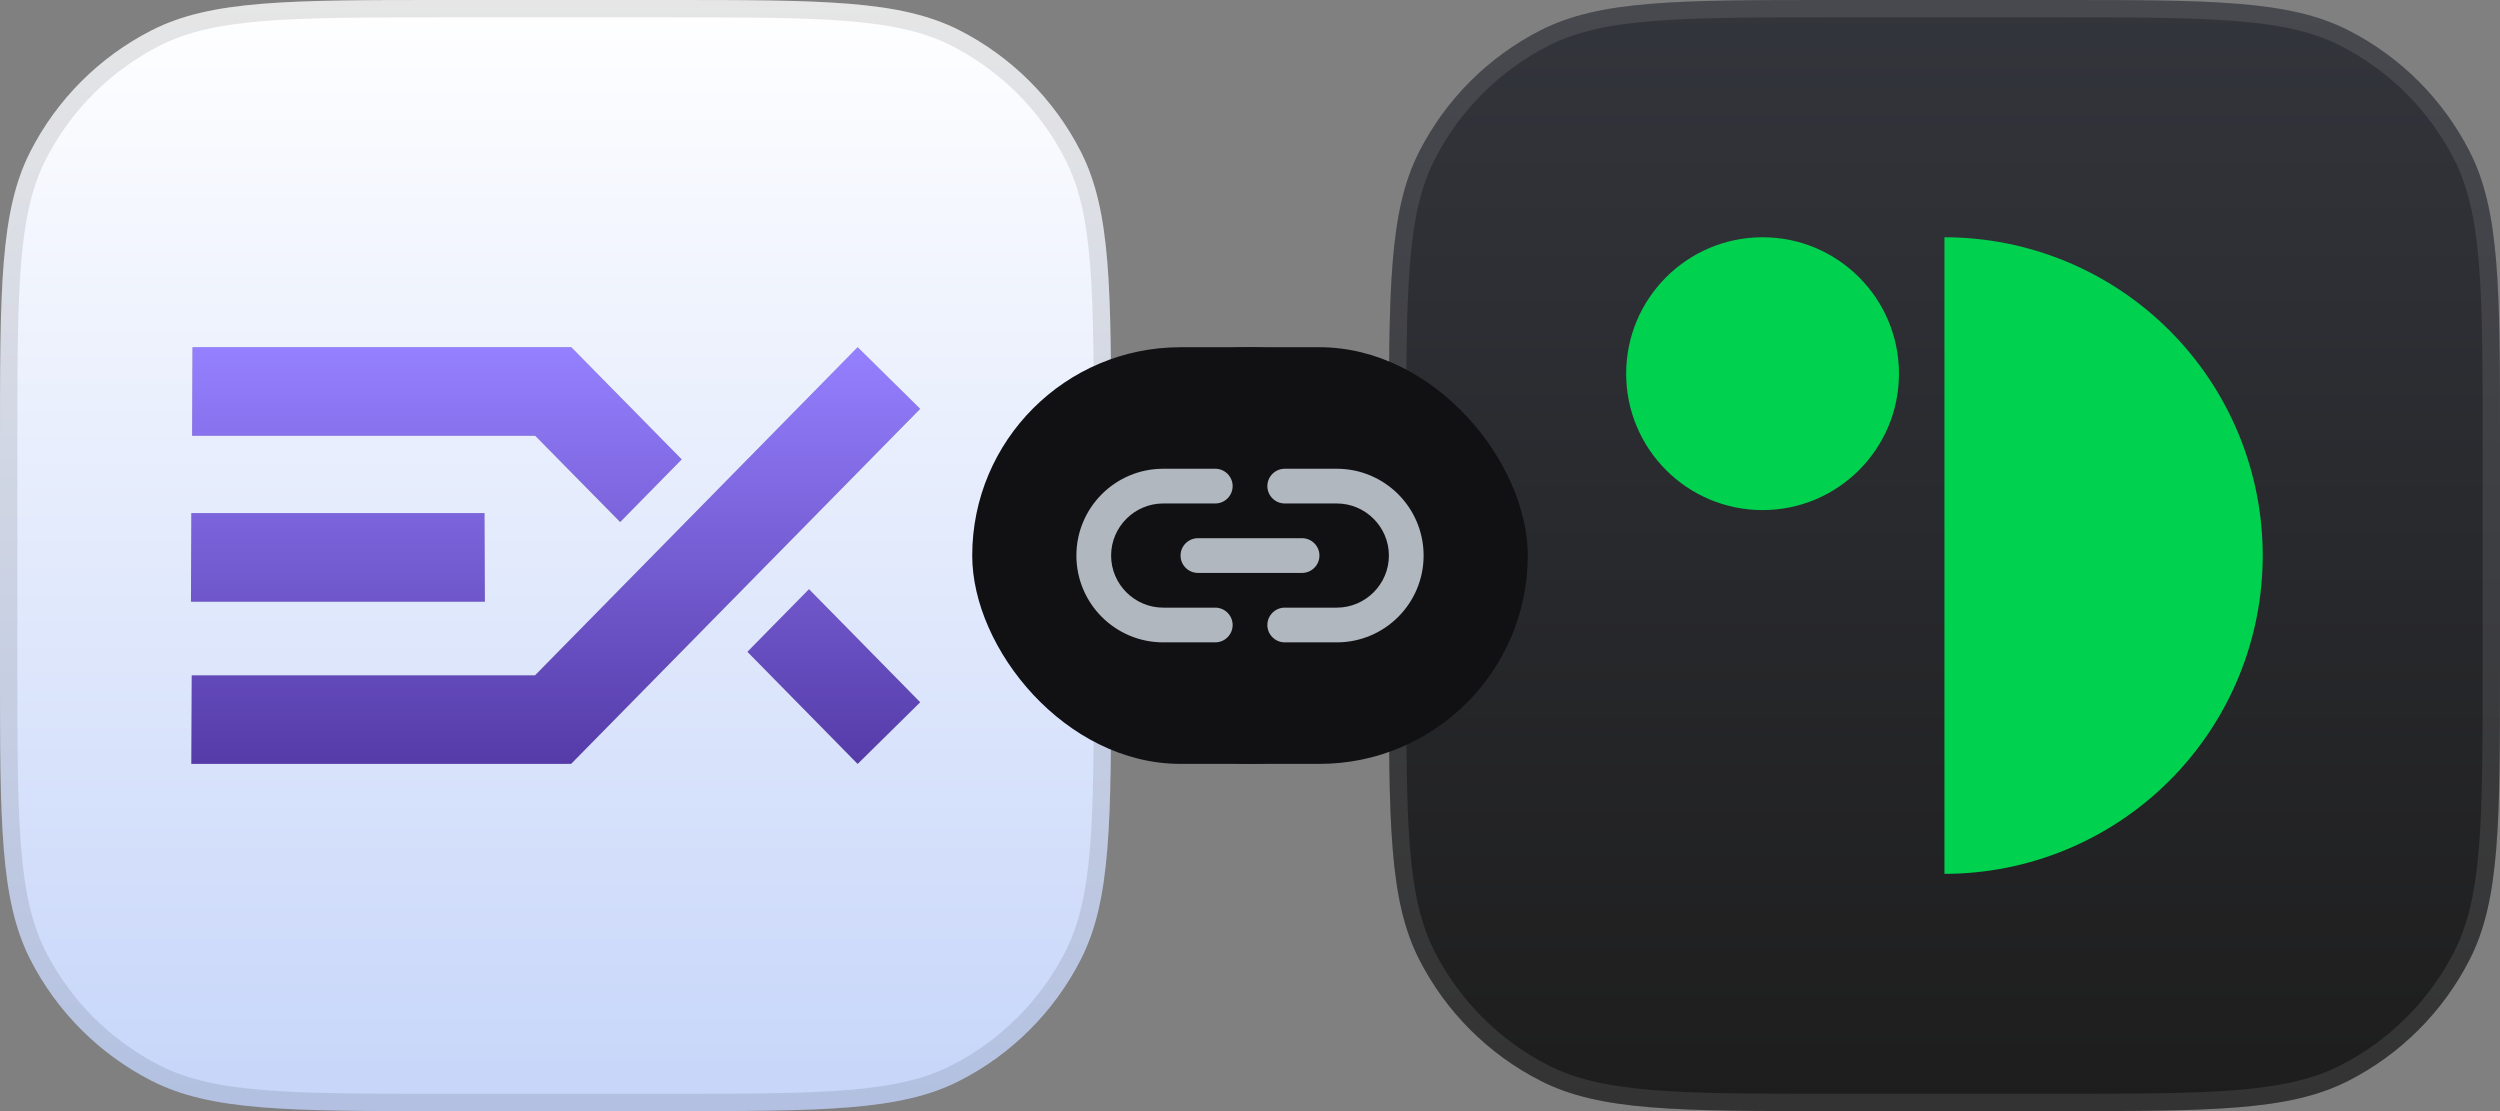
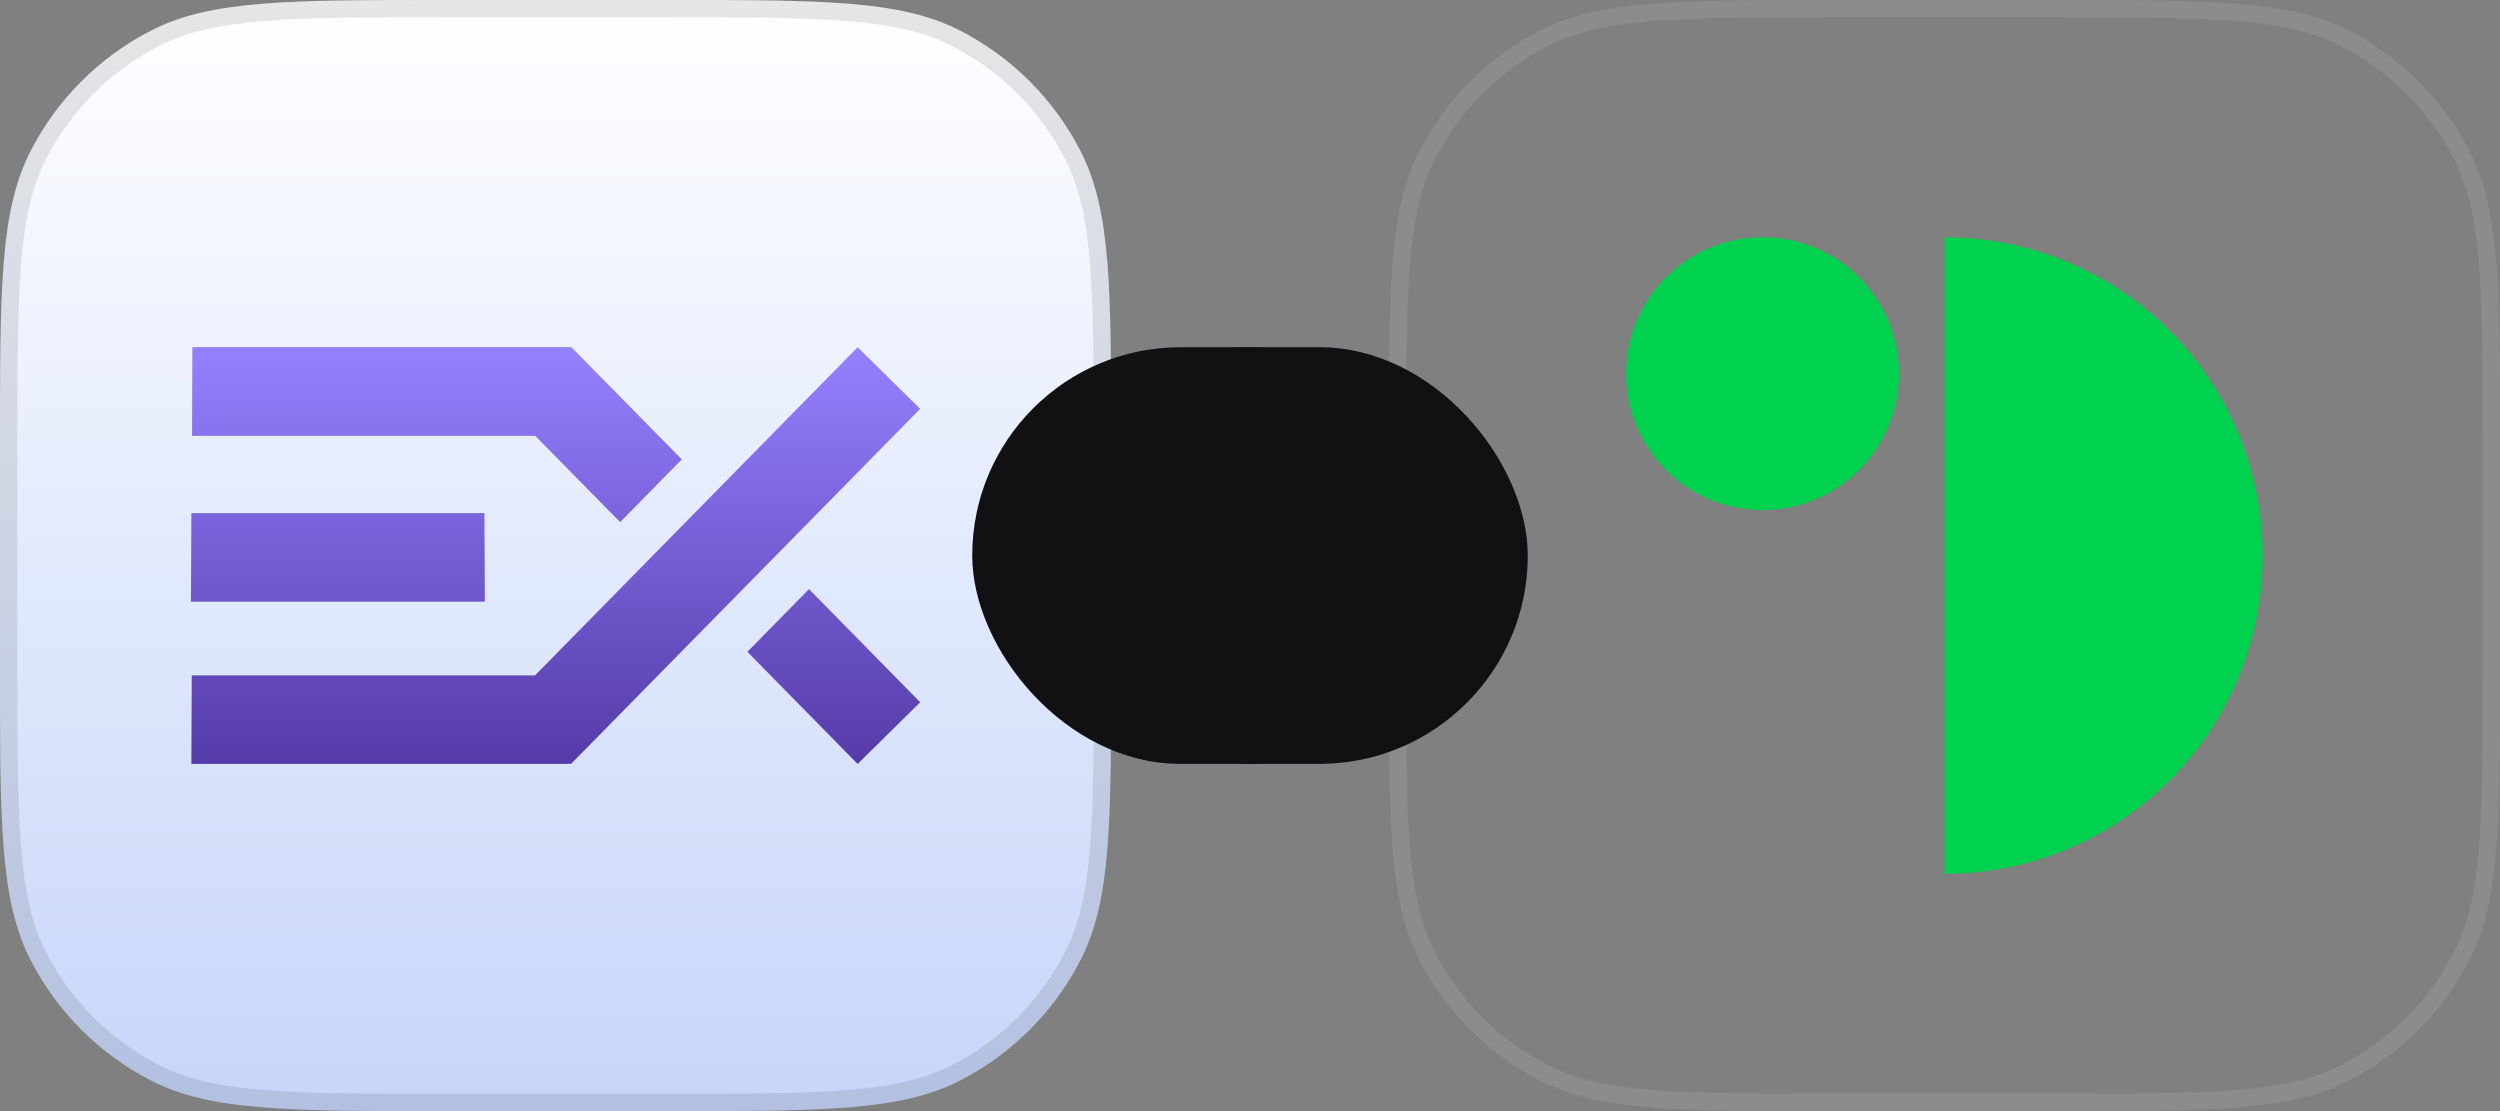
<svg xmlns="http://www.w3.org/2000/svg" width="360" height="160" viewBox="0 0 360 160" fill="none">
  <rect x="0" y="0" width="360" height="160" fill="#808080" stroke="none" />
  <g clip-path="url(#clip0_2166_41409)">
    <path d="M0 64C0 41.598 0 30.397 4.36 21.84C8.195 14.314 14.314 8.195 21.84 4.36C30.397 0 41.598 0 64 0H96C118.402 0 129.603 0 138.16 4.36C145.686 8.195 151.805 14.314 155.64 21.84C160 30.397 160 41.598 160 64V96C160 118.402 160 129.603 155.64 138.16C151.805 145.686 145.686 151.805 138.16 155.64C129.603 160 118.402 160 96 160H64C41.598 160 30.397 160 21.84 155.64C14.314 151.805 8.195 145.686 4.36 138.16C0 129.603 0 118.402 0 96V64Z" fill="url(#paint0_linear_2166_41409)" />
    <path d="M64 1.25H96C107.222 1.25 115.563 1.251 122.17 1.791C128.763 2.33 133.519 3.399 137.592 5.474C144.883 9.189 150.811 15.117 154.526 22.408C156.601 26.481 157.67 31.237 158.209 37.83C158.749 44.437 158.75 52.778 158.75 64V96C158.75 107.222 158.749 115.563 158.209 122.17C157.67 128.763 156.601 133.519 154.526 137.592C150.811 144.883 144.883 150.811 137.592 154.526C133.519 156.601 128.763 157.67 122.17 158.209C115.563 158.749 107.222 158.75 96 158.75H64C52.778 158.75 44.437 158.749 37.83 158.209C31.237 157.67 26.481 156.601 22.408 154.526C15.117 150.811 9.189 144.883 5.474 137.592C3.399 133.519 2.33 128.763 1.791 122.17C1.251 115.563 1.25 107.222 1.25 96V64C1.25 52.778 1.251 44.437 1.791 37.83C2.33 31.237 3.399 26.481 5.474 22.408C9.189 15.117 15.117 9.189 22.408 5.474C26.481 3.399 31.237 2.33 37.83 1.791C44.437 1.251 52.778 1.25 64 1.25Z" stroke="black" stroke-opacity="0.1" stroke-width="2.5" />
-     <path d="M81.606 109.988H82.242L132.5 58.874L123.503 50L77.045 97.253H27.613L27.557 110H81.606L81.606 109.988Z" fill="#B0B7BF" />
    <path d="M81.606 109.988H82.242L132.5 58.874L123.503 50L77.045 97.253H27.613L27.557 110H81.606L81.606 109.988Z" fill="url(#paint1_linear_2166_41409)" />
    <path d="M98.162 66.152L89.302 75.165L77.075 62.747H27.669L27.725 50H82.26L98.162 66.152Z" fill="#B0B7BF" />
    <path d="M98.162 66.152L89.302 75.165L77.075 62.747H27.669L27.725 50H82.26L98.162 66.152Z" fill="url(#paint2_linear_2166_41409)" />
    <path d="M116.495 84.849L107.635 93.861L123.5 110L132.497 101.125L116.495 84.849Z" fill="#B0B7BF" />
    <path d="M116.495 84.849L107.635 93.861L123.5 110L132.497 101.125L116.495 84.849Z" fill="url(#paint3_linear_2166_41409)" />
-     <path d="M69.817 86.638L69.761 73.892H27.557L27.5 86.638H69.817Z" fill="#B0B7BF" />
    <path d="M69.817 86.638L69.761 73.892H27.557L27.5 86.638H69.817Z" fill="url(#paint4_linear_2166_41409)" />
  </g>
  <g clip-path="url(#clip1_2166_41409)">
-     <path d="M200 64C200 41.598 200 30.397 204.36 21.84C208.195 14.314 214.314 8.195 221.84 4.36C230.397 0 241.598 0 264 0H296C318.402 0 329.603 0 338.16 4.36C345.686 8.195 351.805 14.314 355.64 21.84C360 30.397 360 41.598 360 64V96C360 118.402 360 129.603 355.64 138.16C351.805 145.686 345.686 151.805 338.16 155.64C329.603 160 318.402 160 296 160H264C241.598 160 230.397 160 221.84 155.64C214.314 151.805 208.195 145.686 204.36 138.16C200 129.603 200 118.402 200 96V64Z" fill="url(#paint5_linear_2166_41409)" />
    <path d="M264 1.25H296C307.222 1.25 315.563 1.251 322.17 1.791C328.763 2.33 333.519 3.399 337.592 5.474C344.883 9.189 350.811 15.117 354.526 22.408C356.601 26.481 357.67 31.237 358.209 37.83C358.749 44.437 358.75 52.778 358.75 64V96C358.75 107.222 358.749 115.563 358.209 122.17C357.67 128.763 356.601 133.519 354.526 137.592C350.811 144.883 344.883 150.811 337.592 154.526C333.519 156.601 328.763 157.67 322.17 158.209C315.563 158.749 307.222 158.75 296 158.75H264C252.778 158.75 244.437 158.749 237.83 158.209C231.237 157.67 226.481 156.601 222.408 154.526C215.117 150.811 209.189 144.883 205.474 137.592C203.399 133.519 202.33 128.763 201.791 122.17C201.251 115.563 201.25 107.222 201.25 96V64C201.25 52.778 201.251 44.437 201.791 37.83C202.33 31.237 203.399 26.481 205.474 22.408C209.189 15.117 215.117 9.189 222.408 5.474C226.481 3.399 231.237 2.33 237.83 1.791C244.437 1.251 252.778 1.25 264 1.25Z" stroke="white" stroke-opacity="0.1" stroke-width="2.5" />
    <path d="M253.809 73.452C264.658 73.452 273.452 64.658 273.452 53.809C273.452 42.961 264.658 34.166 253.809 34.166C242.961 34.166 234.167 42.961 234.167 53.809C234.167 64.658 242.961 73.452 253.809 73.452Z" fill="#00D24F" />
    <path d="M297.539 37.655C291.979 35.352 286.019 34.166 280 34.166V125.833C286.019 125.833 291.979 124.648 297.539 122.344C303.1 120.041 308.153 116.665 312.409 112.409C316.665 108.153 320.041 103.1 322.344 97.54C324.648 91.979 325.833 86.019 325.833 80C325.833 73.981 324.648 68.021 322.344 62.46C320.041 56.899 316.665 51.847 312.409 47.591C308.153 43.335 303.1 39.959 297.539 37.655Z" fill="#00D24F" />
  </g>
  <rect x="140" y="50" width="80" height="60" rx="30" fill="#111114" />
  <rect x="150" y="50" width="60" height="60" rx="30" fill="#111114" />
-   <path d="M192.5 67.5H185C183.625 67.5 182.5 68.625 182.5 70C182.5 71.375 183.625 72.5 185 72.5H192.5C196.625 72.5 200 75.875 200 80C200 84.125 196.625 87.5 192.5 87.5H185C183.625 87.5 182.5 88.625 182.5 90C182.5 91.375 183.625 92.5 185 92.5H192.5C199.4 92.5 205 86.9 205 80C205 73.1 199.4 67.5 192.5 67.5ZM170 80C170 81.375 171.125 82.5 172.5 82.5H187.5C188.875 82.5 190 81.375 190 80C190 78.625 188.875 77.5 187.5 77.5H172.5C171.125 77.5 170 78.625 170 80ZM175 87.5H167.5C163.375 87.5 160 84.125 160 80C160 75.875 163.375 72.5 167.5 72.5H175C176.375 72.5 177.5 71.375 177.5 70C177.5 68.625 176.375 67.5 175 67.5H167.5C160.6 67.5 155 73.1 155 80C155 86.9 160.6 92.5 167.5 92.5H175C176.375 92.5 177.5 91.375 177.5 90C177.5 88.625 176.375 87.5 175 87.5Z" fill="#B0B7BF" />
  <defs>
    <linearGradient id="paint0_linear_2166_41409" x1="80" y1="0" x2="80" y2="160" gradientUnits="userSpaceOnUse">
      <stop offset="0" stop-color="white" />
      <stop offset="1" stop-color="#C6D5F9" />
    </linearGradient>
    <linearGradient id="paint1_linear_2166_41409" x1="80.001" y1="50" x2="80.001" y2="110" gradientUnits="userSpaceOnUse">
      <stop stop-color="#9580FF" />
      <stop offset="1" stop-color="#553BA8" />
    </linearGradient>
    <linearGradient id="paint2_linear_2166_41409" x1="80.001" y1="50" x2="80.001" y2="110" gradientUnits="userSpaceOnUse">
      <stop stop-color="#9580FF" />
      <stop offset="1" stop-color="#553BA8" />
    </linearGradient>
    <linearGradient id="paint3_linear_2166_41409" x1="80.001" y1="50" x2="80.001" y2="110" gradientUnits="userSpaceOnUse">
      <stop stop-color="#9580FF" />
      <stop offset="1" stop-color="#553BA8" />
    </linearGradient>
    <linearGradient id="paint4_linear_2166_41409" x1="80.001" y1="50" x2="80.001" y2="110" gradientUnits="userSpaceOnUse">
      <stop stop-color="#9580FF" />
      <stop offset="1" stop-color="#553BA8" />
    </linearGradient>
    <linearGradient id="paint5_linear_2166_41409" x1="280" y1="0" x2="280" y2="160" gradientUnits="userSpaceOnUse">
      <stop stop-color="#33353C" />
      <stop offset="1" stop-color="#1D1D1D" />
    </linearGradient>
    <clipPath id="clip0_2166_41409">
      <rect width="160" height="160" fill="white" />
    </clipPath>
    <clipPath id="clip1_2166_41409">
      <rect width="160" height="160" fill="white" transform="translate(200)" />
    </clipPath>
  </defs>
</svg>